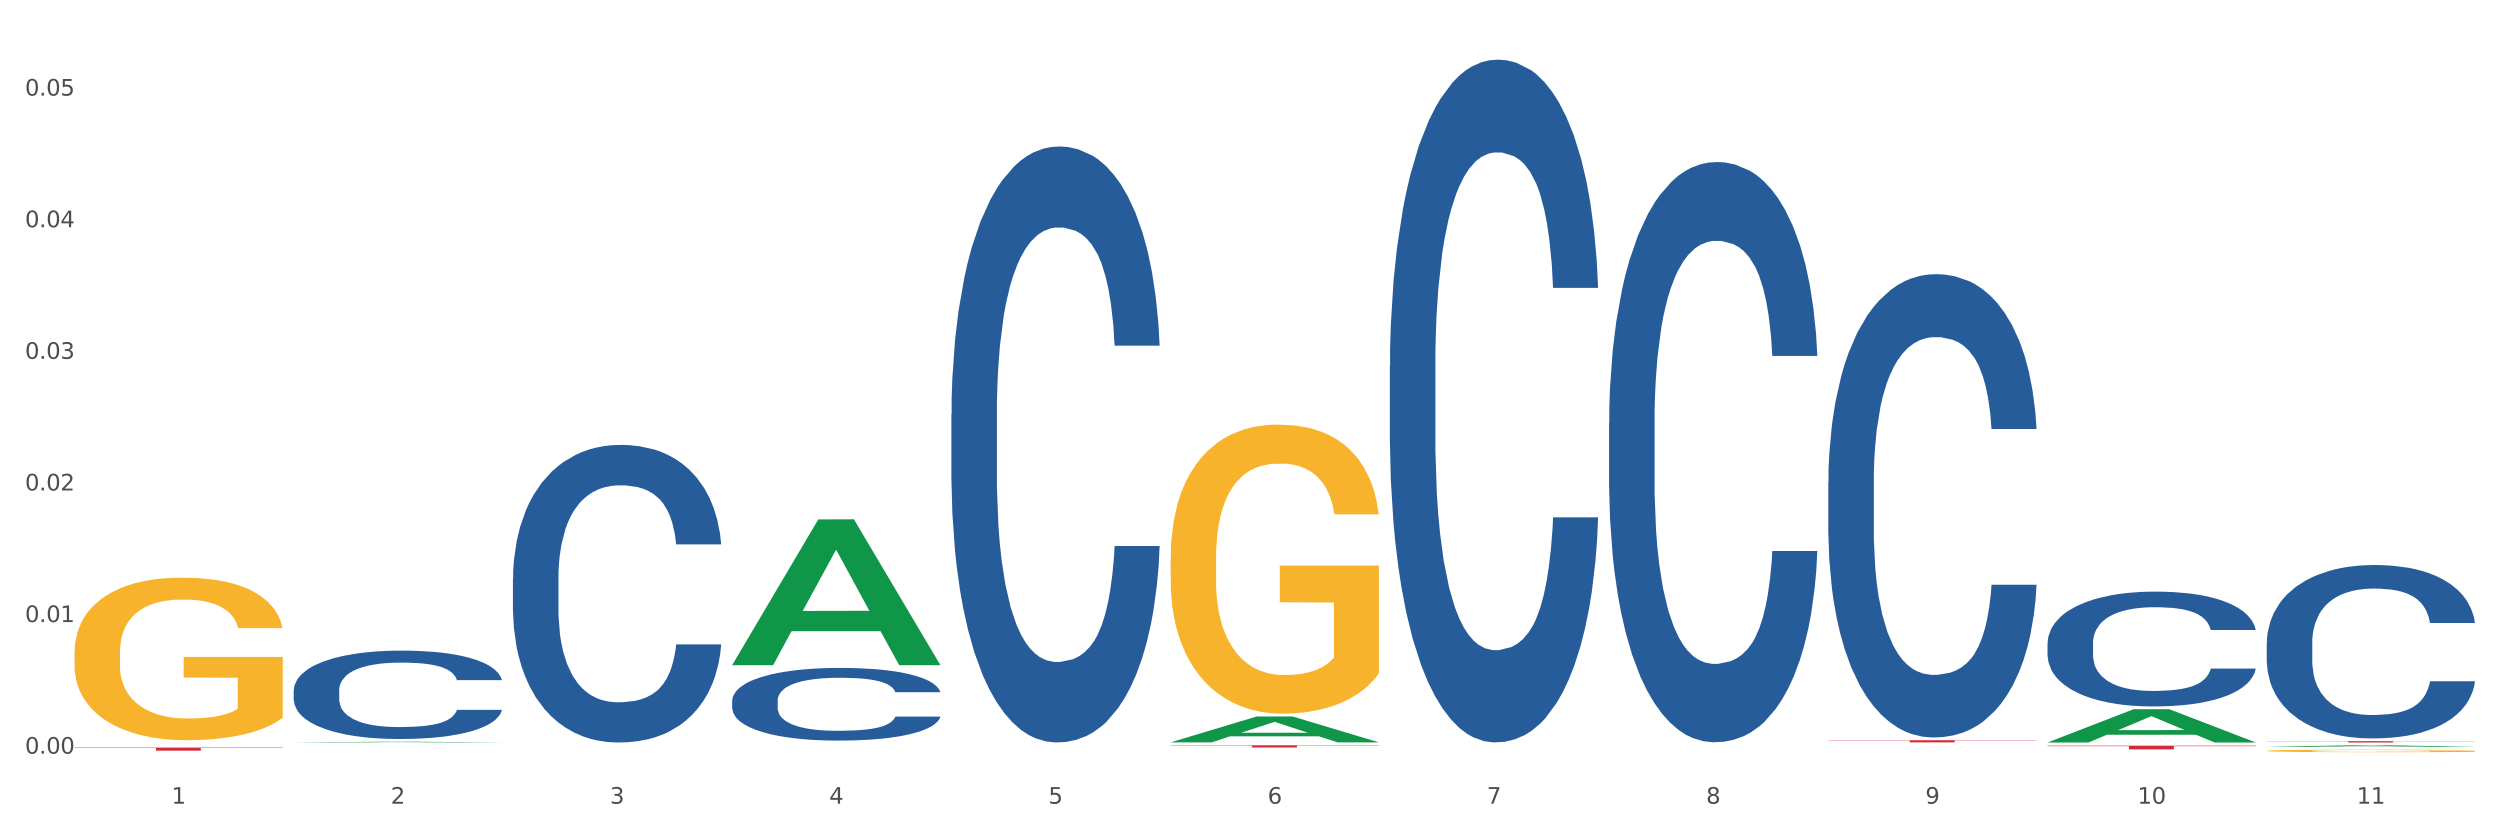
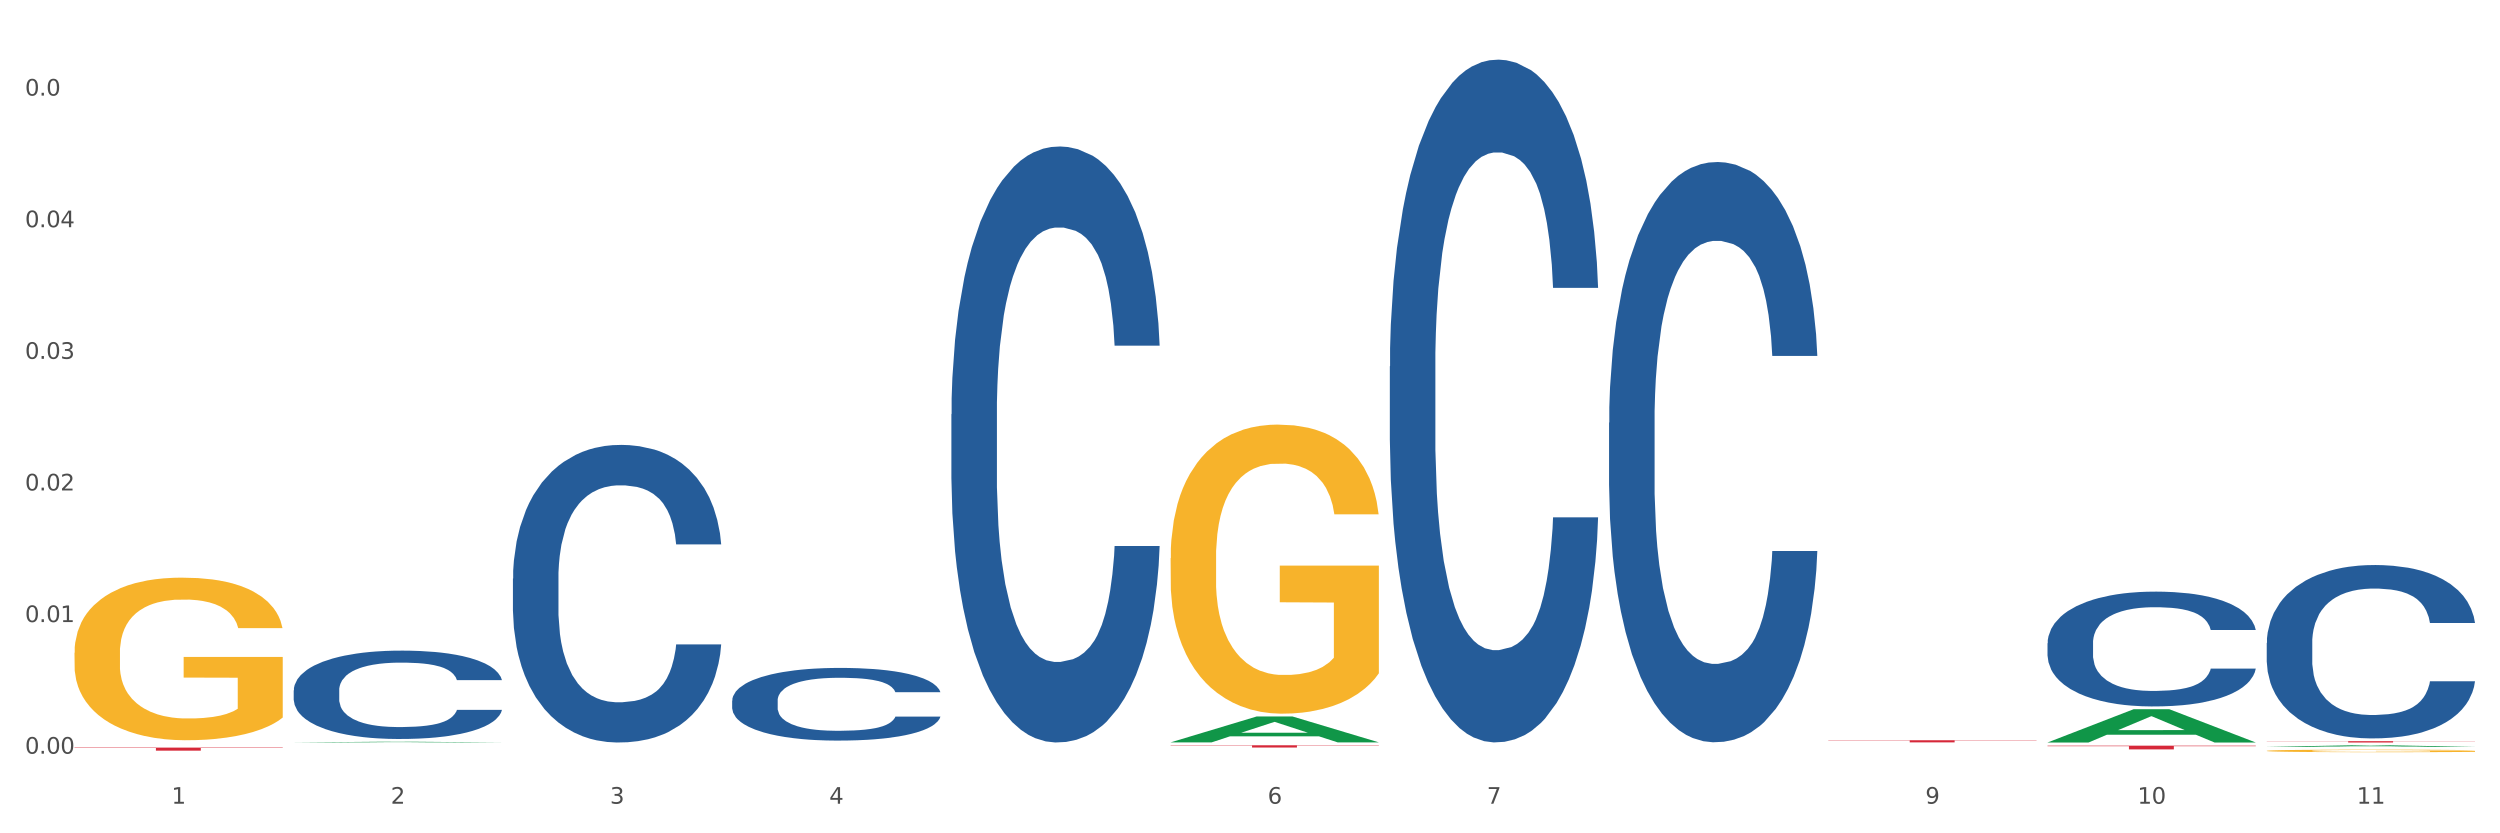
<svg xmlns="http://www.w3.org/2000/svg" xmlns:xlink="http://www.w3.org/1999/xlink" width="1080pt" height="360pt" viewBox="0 0 1080 360" version="1.1">
  <rect x="0" y="0" width="1080" height="360" fill="#333333" stroke="none" />
  <defs>
    <style type="text/css">*{stroke-linejoin: round; stroke-linecap: butt}</style>
  </defs>
  <g id="figure_1">
    <g id="patch_1">
      <path d="M 0 360  L 1080 360  L 1080 0  L 0 0  z " style="fill: #ffffff; stroke: #ffffff; stroke-linejoin: miter" />
    </g>
    <g id="axes_1">
      <g id="matplotlib.axis_1">
        <g id="xtick_1">
          <g id="text_1">
            <g style="fill: #4d4d4d" transform="translate(74.106 347.204) scale(0.096 -0.096)">
              <defs>
                <path id="DejaVuSans-31" d="M 794 531  L 1825 531  L 1825 4091  L 703 3866  L 703 4441  L 1819 4666  L 2450 4666  L 2450 531  L 3481 531  L 3481 0  L 794 0  L 794 531  z " transform="scale(0.016)" />
              </defs>
              <use xlink:href="#DejaVuSans-31" />
            </g>
          </g>
        </g>
        <g id="xtick_2">
          <g id="text_2">
            <g style="fill: #4d4d4d" transform="translate(168.812 347.204) scale(0.096 -0.096)">
              <defs>
                <path id="DejaVuSans-32" d="M 1228 531  L 3431 531  L 3431 0  L 469 0  L 469 531  Q 828 903 1448 1529  Q 2069 2156 2228 2338  Q 2531 2678 2651 2914  Q 2772 3150 2772 3378  Q 2772 3750 2511 3984  Q 2250 4219 1831 4219  Q 1534 4219 1204 4116  Q 875 4013 500 3803  L 500 4441  Q 881 4594 1212 4672  Q 1544 4750 1819 4750  Q 2544 4750 2975 4387  Q 3406 4025 3406 3419  Q 3406 3131 3298 2873  Q 3191 2616 2906 2266  Q 2828 2175 2409 1742  Q 1991 1309 1228 531  z " transform="scale(0.016)" />
              </defs>
              <use xlink:href="#DejaVuSans-32" />
            </g>
          </g>
        </g>
        <g id="xtick_3">
          <g id="text_3">
            <g style="fill: #4d4d4d" transform="translate(263.517 347.204) scale(0.096 -0.096)">
              <defs>
                <path id="DejaVuSans-33" d="M 2597 2516  Q 3050 2419 3304 2112  Q 3559 1806 3559 1356  Q 3559 666 3084 287  Q 2609 -91 1734 -91  Q 1441 -91 1130 -33  Q 819 25 488 141  L 488 750  Q 750 597 1062 519  Q 1375 441 1716 441  Q 2309 441 2620 675  Q 2931 909 2931 1356  Q 2931 1769 2642 2001  Q 2353 2234 1838 2234  L 1294 2234  L 1294 2753  L 1863 2753  Q 2328 2753 2575 2939  Q 2822 3125 2822 3475  Q 2822 3834 2567 4026  Q 2313 4219 1838 4219  Q 1578 4219 1281 4162  Q 984 4106 628 3988  L 628 4550  Q 988 4650 1302 4700  Q 1616 4750 1894 4750  Q 2613 4750 3031 4423  Q 3450 4097 3450 3541  Q 3450 3153 3228 2886  Q 3006 2619 2597 2516  z " transform="scale(0.016)" />
              </defs>
              <use xlink:href="#DejaVuSans-33" />
            </g>
          </g>
        </g>
        <g id="xtick_4">
          <g id="text_4">
            <g style="fill: #4d4d4d" transform="translate(358.223 347.204) scale(0.096 -0.096)">
              <defs>
                <path id="DejaVuSans-34" d="M 2419 4116  L 825 1625  L 2419 1625  L 2419 4116  z M 2253 4666  L 3047 4666  L 3047 1625  L 3713 1625  L 3713 1100  L 3047 1100  L 3047 0  L 2419 0  L 2419 1100  L 313 1100  L 313 1709  L 2253 4666  z " transform="scale(0.016)" />
              </defs>
              <use xlink:href="#DejaVuSans-34" />
            </g>
          </g>
        </g>
        <g id="xtick_5">
          <g id="text_5">
            <g style="fill: #4d4d4d" transform="translate(452.928 347.204) scale(0.096 -0.096)">
              <defs>
-                 <path id="DejaVuSans-35" d="M 691 4666  L 3169 4666  L 3169 4134  L 1269 4134  L 1269 2991  Q 1406 3038 1543 3061  Q 1681 3084 1819 3084  Q 2600 3084 3056 2656  Q 3513 2228 3513 1497  Q 3513 744 3044 326  Q 2575 -91 1722 -91  Q 1428 -91 1123 -41  Q 819 9 494 109  L 494 744  Q 775 591 1075 516  Q 1375 441 1709 441  Q 2250 441 2565 725  Q 2881 1009 2881 1497  Q 2881 1984 2565 2268  Q 2250 2553 1709 2553  Q 1456 2553 1204 2497  Q 953 2441 691 2322  L 691 4666  z " transform="scale(0.016)" />
-               </defs>
+                 </defs>
              <use xlink:href="#DejaVuSans-35" />
            </g>
          </g>
        </g>
        <g id="xtick_6">
          <g id="text_6">
            <g style="fill: #4d4d4d" transform="translate(547.634 347.204) scale(0.096 -0.096)">
              <defs>
                <path id="DejaVuSans-36" d="M 2113 2584  Q 1688 2584 1439 2293  Q 1191 2003 1191 1497  Q 1191 994 1439 701  Q 1688 409 2113 409  Q 2538 409 2786 701  Q 3034 994 3034 1497  Q 3034 2003 2786 2293  Q 2538 2584 2113 2584  z M 3366 4563  L 3366 3988  Q 3128 4100 2886 4159  Q 2644 4219 2406 4219  Q 1781 4219 1451 3797  Q 1122 3375 1075 2522  Q 1259 2794 1537 2939  Q 1816 3084 2150 3084  Q 2853 3084 3261 2657  Q 3669 2231 3669 1497  Q 3669 778 3244 343  Q 2819 -91 2113 -91  Q 1303 -91 875 529  Q 447 1150 447 2328  Q 447 3434 972 4092  Q 1497 4750 2381 4750  Q 2619 4750 2861 4703  Q 3103 4656 3366 4563  z " transform="scale(0.016)" />
              </defs>
              <use xlink:href="#DejaVuSans-36" />
            </g>
          </g>
        </g>
        <g id="xtick_7">
          <g id="text_7">
            <g style="fill: #4d4d4d" transform="translate(642.339 347.204) scale(0.096 -0.096)">
              <defs>
                <path id="DejaVuSans-37" d="M 525 4666  L 3525 4666  L 3525 4397  L 1831 0  L 1172 0  L 2766 4134  L 525 4134  L 525 4666  z " transform="scale(0.016)" />
              </defs>
              <use xlink:href="#DejaVuSans-37" />
            </g>
          </g>
        </g>
        <g id="xtick_8">
          <g id="text_8">
            <g style="fill: #4d4d4d" transform="translate(737.044 347.204) scale(0.096 -0.096)">
              <defs>
-                 <path id="DejaVuSans-38" d="M 2034 2216  Q 1584 2216 1326 1975  Q 1069 1734 1069 1313  Q 1069 891 1326 650  Q 1584 409 2034 409  Q 2484 409 2743 651  Q 3003 894 3003 1313  Q 3003 1734 2745 1975  Q 2488 2216 2034 2216  z M 1403 2484  Q 997 2584 770 2862  Q 544 3141 544 3541  Q 544 4100 942 4425  Q 1341 4750 2034 4750  Q 2731 4750 3128 4425  Q 3525 4100 3525 3541  Q 3525 3141 3298 2862  Q 3072 2584 2669 2484  Q 3125 2378 3379 2068  Q 3634 1759 3634 1313  Q 3634 634 3220 271  Q 2806 -91 2034 -91  Q 1263 -91 848 271  Q 434 634 434 1313  Q 434 1759 690 2068  Q 947 2378 1403 2484  z M 1172 3481  Q 1172 3119 1398 2916  Q 1625 2713 2034 2713  Q 2441 2713 2670 2916  Q 2900 3119 2900 3481  Q 2900 3844 2670 4047  Q 2441 4250 2034 4250  Q 1625 4250 1398 4047  Q 1172 3844 1172 3481  z " transform="scale(0.016)" />
-               </defs>
+                 </defs>
              <use xlink:href="#DejaVuSans-38" />
            </g>
          </g>
        </g>
        <g id="xtick_9">
          <g id="text_9">
            <g style="fill: #4d4d4d" transform="translate(831.75 347.204) scale(0.096 -0.096)">
              <defs>
                <path id="DejaVuSans-39" d="M 703 97  L 703 672  Q 941 559 1184 500  Q 1428 441 1663 441  Q 2288 441 2617 861  Q 2947 1281 2994 2138  Q 2813 1869 2534 1725  Q 2256 1581 1919 1581  Q 1219 1581 811 2004  Q 403 2428 403 3163  Q 403 3881 828 4315  Q 1253 4750 1959 4750  Q 2769 4750 3195 4129  Q 3622 3509 3622 2328  Q 3622 1225 3098 567  Q 2575 -91 1691 -91  Q 1453 -91 1209 -44  Q 966 3 703 97  z M 1959 2075  Q 2384 2075 2632 2365  Q 2881 2656 2881 3163  Q 2881 3666 2632 3958  Q 2384 4250 1959 4250  Q 1534 4250 1286 3958  Q 1038 3666 1038 3163  Q 1038 2656 1286 2365  Q 1534 2075 1959 2075  z " transform="scale(0.016)" />
              </defs>
              <use xlink:href="#DejaVuSans-39" />
            </g>
          </g>
        </g>
        <g id="xtick_10">
          <g id="text_10">
            <g style="fill: #4d4d4d" transform="translate(923.401 347.204) scale(0.096 -0.096)">
              <defs>
                <path id="DejaVuSans-30" d="M 2034 4250  Q 1547 4250 1301 3770  Q 1056 3291 1056 2328  Q 1056 1369 1301 889  Q 1547 409 2034 409  Q 2525 409 2770 889  Q 3016 1369 3016 2328  Q 3016 3291 2770 3770  Q 2525 4250 2034 4250  z M 2034 4750  Q 2819 4750 3233 4129  Q 3647 3509 3647 2328  Q 3647 1150 3233 529  Q 2819 -91 2034 -91  Q 1250 -91 836 529  Q 422 1150 422 2328  Q 422 3509 836 4129  Q 1250 4750 2034 4750  z " transform="scale(0.016)" />
              </defs>
              <use xlink:href="#DejaVuSans-31" />
              <use xlink:href="#DejaVuSans-30" transform="translate(63.623 0)" />
            </g>
          </g>
        </g>
        <g id="xtick_11">
          <g id="text_11">
            <g style="fill: #4d4d4d" transform="translate(1018.107 347.204) scale(0.096 -0.096)">
              <use xlink:href="#DejaVuSans-31" />
              <use xlink:href="#DejaVuSans-31" transform="translate(63.623 0)" />
            </g>
          </g>
        </g>
        <g id="xtick_12" />
        <g id="xtick_13" />
        <g id="xtick_14" />
        <g id="xtick_15" />
        <g id="xtick_16" />
        <g id="xtick_17" />
        <g id="xtick_18" />
        <g id="xtick_19" />
        <g id="xtick_20" />
        <g id="xtick_21" />
      </g>
      <g id="matplotlib.axis_2">
        <g id="ytick_1">
          <g id="text_12">
            <g style="fill: #4d4d4d" transform="translate(10.8 325.596) scale(0.096 -0.096)">
              <defs>
                <path id="DejaVuSans-2e" d="M 684 794  L 1344 794  L 1344 0  L 684 0  L 684 794  z " transform="scale(0.016)" />
              </defs>
              <use xlink:href="#DejaVuSans-30" />
              <use xlink:href="#DejaVuSans-2e" transform="translate(63.623 0)" />
              <use xlink:href="#DejaVuSans-30" transform="translate(95.41 0)" />
              <use xlink:href="#DejaVuSans-30" transform="translate(159.033 0)" />
            </g>
          </g>
        </g>
        <g id="ytick_2">
          <g id="text_13">
            <g style="fill: #4d4d4d" transform="translate(10.8 268.737) scale(0.096 -0.096)">
              <use xlink:href="#DejaVuSans-30" />
              <use xlink:href="#DejaVuSans-2e" transform="translate(63.623 0)" />
              <use xlink:href="#DejaVuSans-30" transform="translate(95.41 0)" />
              <use xlink:href="#DejaVuSans-31" transform="translate(159.033 0)" />
            </g>
          </g>
        </g>
        <g id="ytick_3">
          <g id="text_14">
            <g style="fill: #4d4d4d" transform="translate(10.8 211.878) scale(0.096 -0.096)">
              <use xlink:href="#DejaVuSans-30" />
              <use xlink:href="#DejaVuSans-2e" transform="translate(63.623 0)" />
              <use xlink:href="#DejaVuSans-30" transform="translate(95.41 0)" />
              <use xlink:href="#DejaVuSans-32" transform="translate(159.033 0)" />
            </g>
          </g>
        </g>
        <g id="ytick_4">
          <g id="text_15">
            <g style="fill: #4d4d4d" transform="translate(10.8 155.019) scale(0.096 -0.096)">
              <use xlink:href="#DejaVuSans-30" />
              <use xlink:href="#DejaVuSans-2e" transform="translate(63.623 0)" />
              <use xlink:href="#DejaVuSans-30" transform="translate(95.41 0)" />
              <use xlink:href="#DejaVuSans-33" transform="translate(159.033 0)" />
            </g>
          </g>
        </g>
        <g id="ytick_5">
          <g id="text_16">
            <g style="fill: #4d4d4d" transform="translate(10.8 98.16) scale(0.096 -0.096)">
              <use xlink:href="#DejaVuSans-30" />
              <use xlink:href="#DejaVuSans-2e" transform="translate(63.623 0)" />
              <use xlink:href="#DejaVuSans-30" transform="translate(95.41 0)" />
              <use xlink:href="#DejaVuSans-34" transform="translate(159.033 0)" />
            </g>
          </g>
        </g>
        <g id="ytick_6">
          <g id="text_17">
            <g style="fill: #4d4d4d" transform="translate(10.8 41.301) scale(0.096 -0.096)">
              <use xlink:href="#DejaVuSans-30" />
              <use xlink:href="#DejaVuSans-2e" transform="translate(63.623 0)" />
              <use xlink:href="#DejaVuSans-30" transform="translate(95.41 0)" />
              <use xlink:href="#DejaVuSans-35" transform="translate(159.033 0)" />
            </g>
          </g>
        </g>
        <g id="ytick_7" />
        <g id="ytick_8" />
        <g id="ytick_9" />
        <g id="ytick_10" />
        <g id="ytick_11" />
      </g>
      <g id="PolyCollection_1">
        <path d="M 126.88 320.764  L 126.973 320.764  L 164.074 320.431  L 179.471 320.431  L 216.851 320.764  L 199.042 320.764  L 190.973 320.687  L 152.666 320.687  L 152.387 320.688  L 144.596 320.764  L 126.88 320.764  L 126.88 320.764  L 157.489 320.64  L 186.15 320.64  L 171.958 320.502  L 171.773 320.501  L 171.587 320.502  L 157.396 320.64  L 157.489 320.64  L 126.88 320.764  z " clip-path="url(#p54a952c77d)" style="fill: #109648" />
        <path d="M 789.819 319.786  L 879.789 319.786  L 879.789 319.914  L 844.398 319.915  L 844.398 320.708  L 824.997 320.708  L 824.997 319.915  L 789.819 319.914  L 789.819 319.787  L 789.819 319.786  z " clip-path="url(#p54a952c77d)" style="fill: #d62839" />
        <path d="M 505.702 321.949  L 595.673 321.949  L 595.673 322.087  L 560.281 322.088  L 560.281 322.942  L 540.88 322.942  L 540.88 322.088  L 505.702 322.087  L 505.702 321.95  L 505.702 321.949  z " clip-path="url(#p54a952c77d)" style="fill: #d62839" />
-         <path d="M 32.175 322.953  L 122.145 322.953  L 122.145 323.138  L 86.754 323.14  L 86.754 324.286  L 67.353 324.286  L 67.353 323.14  L 32.175 323.138  L 32.175 322.954  L 32.175 322.953  z " clip-path="url(#p54a952c77d)" style="fill: #d62839" />
+         <path d="M 32.175 322.953  L 122.145 322.953  L 122.145 323.138  L 86.754 323.14  L 86.754 324.286  L 67.353 324.286  L 67.353 323.14  L 32.175 323.138  L 32.175 322.954  L 32.175 322.953  " clip-path="url(#p54a952c77d)" style="fill: #d62839" />
        <path d="M 126.88 298.221  L 126.987 298.186  L 126.987 297.209  L 127.306 295.884  L 128.476 293.444  L 129.965 291.596  L 132.517 289.434  L 133.899 288.527  L 135.707 287.516  L 139.43 285.877  L 143.683 284.483  L 146.661 283.716  L 148.894 283.227  L 153.893 282.356  L 156.764 281.972  L 159.742 281.658  L 162.294 281.449  L 166.548 281.205  L 169.951 281.101  L 173.886 281.066  L 177.183 281.101  L 181.543 281.24  L 187.924 281.658  L 190.37 281.902  L 193.667 282.321  L 197.07 282.879  L 199.835 283.437  L 203.025 284.239  L 206.322 285.285  L 209.513 286.61  L 211.746 287.83  L 213.554 289.12  L 215.149 290.689  L 216.319 292.398  L 216.851 293.827  L 197.389 293.827  L 196.857 292.537  L 195.794 291.142  L 194.73 290.201  L 193.561 289.434  L 191.753 288.562  L 190.157 288.004  L 187.499 287.342  L 185.053 286.923  L 183.032 286.679  L 180.586 286.47  L 175.375 286.261  L 171.653 286.261  L 169.313 286.331  L 166.442 286.505  L 163.996 286.749  L 161.124 287.168  L 158.891 287.621  L 156.658 288.214  L 155.382 288.632  L 153.467 289.399  L 152.191 290.027  L 150.49 291.108  L 149.533 291.875  L 147.831 293.862  L 147.087 295.327  L 146.768 296.338  L 146.555 297.454  L 146.555 302.893  L 147.193 305.334  L 147.725 306.38  L 148.575 307.565  L 150.171 309.099  L 152.51 310.599  L 154.956 311.68  L 156.977 312.342  L 158.891 312.83  L 160.805 313.214  L 163.145 313.562  L 165.059 313.772  L 167.931 313.981  L 171.334 314.085  L 173.993 314.085  L 179.416 313.911  L 181.862 313.737  L 184.202 313.493  L 186.754 313.109  L 188.775 312.691  L 189.945 312.377  L 191.859 311.714  L 193.348 311.017  L 194.624 310.215  L 195.475 309.518  L 196.432 308.472  L 197.176 307.286  L 197.389 306.659  L 216.851 306.659  L 216.425 307.914  L 215.681 309.134  L 214.192 310.773  L 213.022 311.714  L 211.214 312.865  L 209.3 313.841  L 206.641 314.922  L 204.195 315.724  L 201.643 316.422  L 198.878 317.049  L 193.88 317.921  L 192.072 318.165  L 188.243 318.583  L 185.265 318.827  L 180.905 319.072  L 176.439 319.211  L 171.759 319.246  L 167.612 319.176  L 163.039 318.967  L 160.167 318.758  L 156.977 318.444  L 153.255 317.956  L 149.745 317.363  L 146.448 316.666  L 143.364 315.864  L 140.493 314.957  L 136.771 313.458  L 134.006 311.993  L 131.985 310.634  L 130.603 309.483  L 129.22 308.018  L 128.476 307.007  L 127.306 304.567  L 126.88 302.3  L 126.88 298.221  z " clip-path="url(#p54a952c77d)" style="fill: #255c99" />
        <path d="M 221.586 249.961  L 221.692 249.844  L 221.692 246.556  L 222.011 242.094  L 223.181 233.875  L 224.67 227.652  L 227.222 220.372  L 228.605 217.319  L 230.413 213.914  L 234.135 208.396  L 238.389 203.699  L 241.367 201.116  L 243.6 199.472  L 248.598 196.536  L 251.47 195.245  L 254.447 194.188  L 257 193.483  L 261.254 192.662  L 264.657 192.309  L 268.592 192.192  L 271.888 192.309  L 276.249 192.779  L 282.63 194.188  L 285.076 195.01  L 288.372 196.419  L 291.775 198.298  L 294.541 200.176  L 297.731 202.877  L 301.028 206.399  L 304.218 210.861  L 306.451 214.971  L 308.259 219.315  L 309.855 224.599  L 311.024 230.353  L 311.556 235.167  L 292.095 235.167  L 291.563 230.822  L 290.499 226.126  L 289.436 222.955  L 288.266 220.372  L 286.458 217.437  L 284.863 215.558  L 282.204 213.327  L 279.758 211.918  L 277.738 211.096  L 275.292 210.392  L 270.081 209.687  L 266.358 209.687  L 264.019 209.922  L 261.147 210.509  L 258.701 211.331  L 255.83 212.74  L 253.597 214.266  L 251.363 216.263  L 250.087 217.672  L 248.173 220.255  L 246.897 222.368  L 245.195 226.008  L 244.238 228.591  L 242.536 235.284  L 241.792 240.216  L 241.473 243.621  L 241.26 247.378  L 241.26 265.695  L 241.898 273.915  L 242.43 277.437  L 243.281 281.429  L 244.876 286.596  L 247.216 291.645  L 249.662 295.285  L 251.682 297.516  L 253.597 299.16  L 255.511 300.451  L 257.851 301.625  L 259.765 302.33  L 262.636 303.034  L 266.039 303.387  L 268.698 303.387  L 274.122 302.8  L 276.568 302.212  L 278.907 301.391  L 281.46 300.099  L 283.48 298.69  L 284.65 297.633  L 286.564 295.402  L 288.053 293.054  L 289.329 290.353  L 290.18 288.005  L 291.137 284.482  L 291.882 280.49  L 292.095 278.377  L 311.556 278.377  L 311.131 282.604  L 310.386 286.713  L 308.897 292.232  L 307.728 295.402  L 305.92 299.277  L 304.005 302.565  L 301.347 306.205  L 298.901 308.905  L 296.348 311.254  L 293.583 313.367  L 288.585 316.303  L 286.777 317.125  L 282.949 318.534  L 279.971 319.355  L 275.611 320.177  L 271.144 320.647  L 266.465 320.764  L 262.317 320.53  L 257.744 319.825  L 254.873 319.121  L 251.682 318.064  L 247.96 316.42  L 244.451 314.424  L 241.154 312.076  L 238.07 309.375  L 235.198 306.322  L 231.476 301.273  L 228.711 296.342  L 226.691 291.762  L 225.308 287.887  L 223.926 282.956  L 223.181 279.551  L 222.011 271.332  L 221.586 263.699  L 221.586 249.961  z " clip-path="url(#p54a952c77d)" style="fill: #255c99" />
        <path d="M 32.175 282  L 32.281 281.935  L 32.281 279.626  L 32.494 277.637  L 33.556 272.826  L 35.149 268.849  L 36.318 266.732  L 37.486 265  L 38.867 263.267  L 40.567 261.471  L 43.647 258.841  L 45.559 257.494  L 47.896 256.082  L 52.145 254.03  L 55.225 252.875  L 58.412 251.913  L 63.617 250.758  L 67.016 250.245  L 70.627 249.86  L 74.983 249.603  L 78.275 249.539  L 85.499 249.731  L 91.659 250.309  L 94.634 250.758  L 98.458 251.528  L 100.476 252.041  L 103.769 253.067  L 107.168 254.415  L 109.505 255.569  L 113.01 257.75  L 115.666 259.932  L 118.109 262.626  L 119.383 264.486  L 120.339 266.218  L 121.189 268.207  L 122.039 271.351  L 102.919 271.351  L 102.175 269.105  L 101.007 266.988  L 99.307 264.935  L 97.82 263.652  L 95.271 262.049  L 92.934 261.022  L 90.491 260.252  L 87.517 259.611  L 85.18 259.29  L 81.887 259.033  L 75.407 259.098  L 71.052 259.611  L 68.078 260.252  L 66.166 260.83  L 64.467 261.471  L 62.555 262.369  L 60.324 263.716  L 58.731 264.935  L 57.137 266.475  L 55.863 268.015  L 54.694 269.811  L 53.738 271.735  L 52.995 273.724  L 52.357 276.162  L 51.826 280.203  L 51.826 288.992  L 52.039 290.981  L 52.57 293.611  L 53.207 295.6  L 54.269 297.973  L 55.225 299.577  L 57.031 301.887  L 59.049 303.811  L 60.643 305.03  L 62.236 306.056  L 64.998 307.468  L 68.078 308.622  L 70.734 309.328  L 74.345 309.97  L 76.788 310.226  L 78.913 310.355  L 84.118 310.355  L 87.835 310.162  L 91.978 309.713  L 95.165 309.136  L 97.82 308.43  L 100.795 307.275  L 102.707 306.185  L 102.707 292.777  L 79.338 292.713  L 79.338 283.796  L 122.145 283.796  L 122.145 309.97  L 120.339 311.317  L 118.321 312.536  L 116.197 313.626  L 113.01 314.973  L 109.186 316.256  L 105.787 317.155  L 102.175 317.924  L 97.927 318.63  L 92.403 319.272  L 89.004 319.528  L 84.755 319.721  L 79.763 319.785  L 75.407 319.657  L 71.159 319.336  L 66.697 318.758  L 62.342 317.924  L 59.049 317.09  L 55.756 316.064  L 52.251 314.717  L 49.489 313.434  L 47.365 312.279  L 45.028 310.804  L 42.479 308.879  L 40.567 307.147  L 38.867 305.351  L 37.061 303.041  L 35.787 301.053  L 34.512 298.551  L 33.768 296.69  L 32.919 293.803  L 32.281 289.762  L 32.175 282  z " clip-path="url(#p54a952c77d)" style="fill: #f7b32b" />
        <path d="M 884.524 322.133  L 974.495 322.133  L 974.495 322.358  L 939.103 322.359  L 939.103 323.75  L 919.702 323.75  L 919.702 322.359  L 884.524 322.358  L 884.524 322.135  L 884.524 322.133  z " clip-path="url(#p54a952c77d)" style="fill: #d62839" />
        <path d="M 410.997 178.965  L 411.103 178.73  L 411.103 172.146  L 411.422 163.211  L 412.592 146.751  L 414.081 134.289  L 416.633 119.71  L 418.016 113.597  L 419.824 106.778  L 423.546 95.726  L 427.8 86.321  L 430.778 81.148  L 433.011 77.856  L 438.009 71.977  L 440.881 69.391  L 443.858 67.275  L 446.411 65.864  L 450.665 64.218  L 454.068 63.512  L 458.003 63.277  L 461.299 63.512  L 465.66 64.453  L 472.041 67.275  L 474.487 68.921  L 477.783 71.742  L 481.186 75.504  L 483.951 79.267  L 487.142 84.675  L 490.439 91.729  L 493.629 100.664  L 495.862 108.894  L 497.67 117.594  L 499.266 128.175  L 500.435 139.697  L 500.967 149.338  L 481.505 149.338  L 480.974 140.638  L 479.91 131.232  L 478.847 124.883  L 477.677 119.71  L 475.869 113.832  L 474.274 110.07  L 471.615 105.602  L 469.169 102.78  L 467.149 101.134  L 464.703 99.724  L 459.491 98.313  L 455.769 98.313  L 453.43 98.783  L 450.558 99.959  L 448.112 101.605  L 445.241 104.426  L 443.008 107.483  L 440.774 111.48  L 439.498 114.302  L 437.584 119.475  L 436.308 123.708  L 434.606 130.997  L 433.649 136.17  L 431.947 149.573  L 431.203 159.449  L 430.884 166.268  L 430.671 173.792  L 430.671 210.473  L 431.309 226.933  L 431.841 233.987  L 432.692 241.982  L 434.287 252.328  L 436.627 262.439  L 439.073 269.728  L 441.093 274.196  L 443.008 277.488  L 444.922 280.074  L 447.262 282.426  L 449.176 283.836  L 452.047 285.247  L 455.45 285.953  L 458.109 285.953  L 463.533 284.777  L 465.979 283.601  L 468.318 281.955  L 470.871 279.369  L 472.891 276.547  L 474.061 274.431  L 475.975 269.963  L 477.464 265.261  L 478.74 259.852  L 479.591 255.15  L 480.548 248.095  L 481.293 240.101  L 481.505 235.868  L 500.967 235.868  L 500.542 244.333  L 499.797 252.563  L 498.308 263.615  L 497.139 269.963  L 495.331 277.723  L 493.416 284.307  L 490.758 291.596  L 488.312 297.004  L 485.759 301.707  L 482.994 305.939  L 477.996 311.818  L 476.188 313.464  L 472.36 316.285  L 469.382 317.931  L 465.022 319.577  L 460.555 320.518  L 455.876 320.753  L 451.728 320.283  L 447.155 318.872  L 444.284 317.461  L 441.093 315.345  L 437.371 312.053  L 433.862 308.056  L 430.565 303.353  L 427.481 297.945  L 424.609 291.831  L 420.887 281.72  L 418.122 271.844  L 416.102 262.674  L 414.719 254.914  L 413.337 245.039  L 412.592 238.22  L 411.422 221.76  L 410.997 206.476  L 410.997 178.965  z " clip-path="url(#p54a952c77d)" style="fill: #255c99" />
        <path d="M 695.113 182.621  L 695.22 182.392  L 695.22 175.982  L 695.539 167.283  L 696.709 151.257  L 698.197 139.124  L 700.75 124.93  L 702.132 118.978  L 703.94 112.339  L 707.662 101.579  L 711.916 92.422  L 714.894 87.385  L 717.127 84.18  L 722.126 78.457  L 724.997 75.939  L 727.975 73.878  L 730.527 72.505  L 734.781 70.902  L 738.184 70.215  L 742.119 69.986  L 745.416 70.215  L 749.776 71.131  L 756.157 73.878  L 758.603 75.481  L 761.9 78.228  L 765.303 81.891  L 768.068 85.554  L 771.258 90.819  L 774.555 97.687  L 777.746 106.387  L 779.979 114.399  L 781.787 122.87  L 783.382 133.172  L 784.552 144.389  L 785.084 153.776  L 765.622 153.776  L 765.09 145.305  L 764.027 136.148  L 762.963 129.967  L 761.793 124.93  L 759.985 119.207  L 758.39 115.544  L 755.732 111.194  L 753.286 108.447  L 751.265 106.845  L 748.819 105.471  L 743.608 104.097  L 739.886 104.097  L 737.546 104.555  L 734.675 105.7  L 732.229 107.302  L 729.357 110.05  L 727.124 113.026  L 724.891 116.918  L 723.615 119.665  L 721.7 124.701  L 720.424 128.822  L 718.723 135.919  L 717.765 140.955  L 716.064 154.004  L 715.319 163.62  L 715 170.259  L 714.788 177.584  L 714.788 213.298  L 715.426 229.323  L 715.958 236.191  L 716.808 243.975  L 718.404 254.048  L 720.743 263.892  L 723.189 270.989  L 725.21 275.338  L 727.124 278.543  L 729.038 281.062  L 731.378 283.351  L 733.292 284.725  L 736.164 286.098  L 739.567 286.785  L 742.225 286.785  L 747.649 285.64  L 750.095 284.496  L 752.435 282.893  L 754.987 280.375  L 757.008 277.628  L 758.178 275.567  L 760.092 271.218  L 761.581 266.639  L 762.857 261.373  L 763.708 256.795  L 764.665 249.927  L 765.409 242.143  L 765.622 238.022  L 785.084 238.022  L 784.658 246.264  L 783.914 254.277  L 782.425 265.036  L 781.255 271.218  L 779.447 278.772  L 777.533 285.182  L 774.874 292.279  L 772.428 297.545  L 769.876 302.123  L 767.111 306.244  L 762.112 311.967  L 760.305 313.57  L 756.476 316.317  L 753.498 317.92  L 749.138 319.522  L 744.671 320.438  L 739.992 320.667  L 735.845 320.209  L 731.272 318.835  L 728.4 317.462  L 725.21 315.401  L 721.488 312.196  L 717.978 308.305  L 714.681 303.726  L 711.597 298.46  L 708.726 292.508  L 705.004 282.664  L 702.239 273.049  L 700.218 264.121  L 698.836 256.566  L 697.453 246.951  L 696.709 240.312  L 695.539 224.287  L 695.113 209.406  L 695.113 182.621  z " clip-path="url(#p54a952c77d)" style="fill: #255c99" />
-         <path d="M 789.819 208.37  L 789.925 208.187  L 789.925 203.068  L 790.244 196.122  L 791.414 183.325  L 792.903 173.637  L 795.455 162.303  L 796.838 157.55  L 798.646 152.248  L 802.368 143.656  L 806.622 136.344  L 809.6 132.322  L 811.833 129.763  L 816.831 125.193  L 819.703 123.182  L 822.68 121.537  L 825.233 120.44  L 829.487 119.16  L 832.89 118.612  L 836.825 118.429  L 840.121 118.612  L 844.482 119.343  L 850.862 121.537  L 853.308 122.816  L 856.605 125.01  L 860.008 127.935  L 862.773 130.86  L 865.964 135.064  L 869.261 140.549  L 872.451 147.495  L 874.684 153.893  L 876.492 160.657  L 878.087 168.884  L 879.257 177.841  L 879.789 185.336  L 860.327 185.336  L 859.796 178.572  L 858.732 171.26  L 857.669 166.324  L 856.499 162.303  L 854.691 157.732  L 853.096 154.808  L 850.437 151.334  L 847.991 149.141  L 845.97 147.861  L 843.524 146.764  L 838.313 145.667  L 834.591 145.667  L 832.252 146.033  L 829.38 146.947  L 826.934 148.227  L 824.063 150.42  L 821.83 152.797  L 819.596 155.904  L 818.32 158.098  L 816.406 162.12  L 815.13 165.41  L 813.428 171.077  L 812.471 175.099  L 810.769 185.519  L 810.025 193.197  L 809.706 198.498  L 809.493 204.348  L 809.493 232.866  L 810.131 245.662  L 810.663 251.146  L 811.514 257.362  L 813.109 265.405  L 815.449 273.266  L 817.895 278.933  L 819.915 282.406  L 821.83 284.965  L 823.744 286.976  L 826.083 288.804  L 827.998 289.901  L 830.869 290.998  L 834.272 291.546  L 836.931 291.546  L 842.355 290.632  L 844.801 289.718  L 847.14 288.439  L 849.693 286.428  L 851.713 284.234  L 852.883 282.589  L 854.797 279.116  L 856.286 275.459  L 857.562 271.255  L 858.413 267.599  L 859.37 262.115  L 860.115 255.899  L 860.327 252.609  L 879.789 252.609  L 879.364 259.19  L 878.619 265.588  L 877.13 274.18  L 875.961 279.116  L 874.153 285.148  L 872.238 290.267  L 869.58 295.934  L 867.134 300.138  L 864.581 303.794  L 861.816 307.085  L 856.818 311.655  L 855.01 312.935  L 851.181 315.128  L 848.204 316.408  L 843.843 317.688  L 839.377 318.419  L 834.698 318.602  L 830.55 318.236  L 825.977 317.139  L 823.106 316.042  L 819.915 314.397  L 816.193 311.838  L 812.684 308.73  L 809.387 305.074  L 806.303 300.869  L 803.431 296.117  L 799.709 288.256  L 796.944 280.578  L 794.924 273.449  L 793.541 267.416  L 792.158 259.738  L 791.414 254.437  L 790.244 241.64  L 789.819 229.758  L 789.819 208.37  z " clip-path="url(#p54a952c77d)" style="fill: #255c99" />
        <path d="M 884.524 277.868  L 884.631 277.823  L 884.631 276.554  L 884.95 274.833  L 886.12 271.662  L 887.608 269.261  L 890.161 266.452  L 891.543 265.275  L 893.351 263.961  L 897.073 261.832  L 901.327 260.02  L 904.305 259.023  L 906.538 258.389  L 911.537 257.256  L 914.408 256.758  L 917.386 256.35  L 919.938 256.079  L 924.192 255.762  L 927.595 255.626  L 931.53 255.58  L 934.827 255.626  L 939.187 255.807  L 945.568 256.35  L 948.014 256.668  L 951.311 257.211  L 954.714 257.936  L 957.479 258.661  L 960.669 259.703  L 963.966 261.062  L 967.157 262.783  L 969.39 264.369  L 971.198 266.045  L 972.793 268.083  L 973.963 270.303  L 974.495 272.16  L 955.033 272.16  L 954.501 270.484  L 953.438 268.672  L 952.374 267.449  L 951.204 266.452  L 949.396 265.32  L 947.801 264.595  L 945.143 263.734  L 942.697 263.191  L 940.676 262.874  L 938.23 262.602  L 933.019 262.33  L 929.297 262.33  L 926.957 262.421  L 924.086 262.647  L 921.64 262.964  L 918.768 263.508  L 916.535 264.097  L 914.302 264.867  L 913.026 265.411  L 911.111 266.407  L 909.835 267.223  L 908.134 268.627  L 907.176 269.623  L 905.475 272.206  L 904.73 274.108  L 904.411 275.422  L 904.199 276.872  L 904.199 283.938  L 904.837 287.109  L 905.368 288.468  L 906.219 290.009  L 907.814 292.002  L 910.154 293.95  L 912.6 295.354  L 914.621 296.215  L 916.535 296.849  L 918.449 297.347  L 920.789 297.8  L 922.703 298.072  L 925.575 298.344  L 928.978 298.48  L 931.636 298.48  L 937.06 298.253  L 939.506 298.027  L 941.846 297.71  L 944.398 297.211  L 946.419 296.668  L 947.589 296.26  L 949.503 295.399  L 950.992 294.493  L 952.268 293.451  L 953.119 292.545  L 954.076 291.186  L 954.82 289.646  L 955.033 288.831  L 974.495 288.831  L 974.069 290.462  L 973.325 292.047  L 971.836 294.176  L 970.666 295.399  L 968.858 296.894  L 966.944 298.163  L 964.285 299.567  L 961.839 300.609  L 959.287 301.515  L 956.522 302.33  L 951.523 303.463  L 949.715 303.78  L 945.887 304.324  L 942.909 304.641  L 938.549 304.958  L 934.082 305.139  L 929.403 305.184  L 925.256 305.094  L 920.683 304.822  L 917.811 304.55  L 914.621 304.142  L 910.899 303.508  L 907.389 302.738  L 904.092 301.832  L 901.008 300.79  L 898.137 299.612  L 894.415 297.664  L 891.65 295.762  L 889.629 293.995  L 888.246 292.5  L 886.864 290.598  L 886.12 289.284  L 884.95 286.113  L 884.524 283.168  L 884.524 277.868  z " clip-path="url(#p54a952c77d)" style="fill: #255c99" />
        <path d="M 979.23 277.747  L 979.336 277.679  L 979.336 275.764  L 979.655 273.164  L 980.825 268.375  L 982.314 264.749  L 984.866 260.507  L 986.249 258.729  L 988.057 256.745  L 991.779 253.529  L 996.033 250.793  L 999.01 249.288  L 1001.244 248.33  L 1006.242 246.619  L 1009.114 245.867  L 1012.091 245.251  L 1014.644 244.841  L 1018.898 244.362  L 1022.301 244.157  L 1026.236 244.088  L 1029.532 244.157  L 1033.893 244.43  L 1040.273 245.251  L 1042.719 245.73  L 1046.016 246.551  L 1049.419 247.646  L 1052.184 248.74  L 1055.375 250.314  L 1058.672 252.366  L 1061.862 254.966  L 1064.095 257.36  L 1065.903 259.892  L 1067.498 262.97  L 1068.668 266.322  L 1069.2 269.127  L 1049.738 269.127  L 1049.207 266.596  L 1048.143 263.86  L 1047.08 262.012  L 1045.91 260.507  L 1044.102 258.797  L 1042.507 257.702  L 1039.848 256.403  L 1037.402 255.582  L 1035.381 255.103  L 1032.935 254.692  L 1027.724 254.282  L 1024.002 254.282  L 1021.663 254.419  L 1018.791 254.761  L 1016.345 255.24  L 1013.474 256.061  L 1011.24 256.95  L 1009.007 258.113  L 1007.731 258.934  L 1005.817 260.439  L 1004.541 261.67  L 1002.839 263.791  L 1001.882 265.296  L 1000.18 269.196  L 999.436 272.069  L 999.117 274.053  L 998.904 276.242  L 998.904 286.915  L 999.542 291.704  L 1000.074 293.756  L 1000.925 296.082  L 1002.52 299.092  L 1004.86 302.034  L 1007.306 304.155  L 1009.326 305.455  L 1011.24 306.413  L 1013.155 307.165  L 1015.494 307.849  L 1017.409 308.26  L 1020.28 308.67  L 1023.683 308.875  L 1026.342 308.875  L 1031.766 308.533  L 1034.212 308.191  L 1036.551 307.712  L 1039.104 306.96  L 1041.124 306.139  L 1042.294 305.523  L 1044.208 304.223  L 1045.697 302.855  L 1046.973 301.282  L 1047.824 299.913  L 1048.781 297.861  L 1049.526 295.535  L 1049.738 294.303  L 1069.2 294.303  L 1068.775 296.766  L 1068.03 299.161  L 1066.541 302.376  L 1065.371 304.223  L 1063.564 306.481  L 1061.649 308.397  L 1058.991 310.517  L 1056.545 312.091  L 1053.992 313.459  L 1051.227 314.691  L 1046.229 316.401  L 1044.421 316.88  L 1040.592 317.701  L 1037.615 318.18  L 1033.254 318.659  L 1028.788 318.932  L 1024.109 319.001  L 1019.961 318.864  L 1015.388 318.453  L 1012.517 318.043  L 1009.326 317.427  L 1005.604 316.469  L 1002.095 315.306  L 998.798 313.938  L 995.714 312.365  L 992.842 310.586  L 989.12 307.644  L 986.355 304.771  L 984.334 302.103  L 982.952 299.845  L 981.569 296.972  L 980.825 294.988  L 979.655 290.199  L 979.23 285.752  L 979.23 277.747  z " clip-path="url(#p54a952c77d)" style="fill: #255c99" />
        <path d="M 979.23 324.357  L 979.336 324.356  L 979.336 324.32  L 979.548 324.289  L 980.611 324.214  L 982.204 324.151  L 983.372 324.118  L 984.541 324.091  L 985.922 324.064  L 987.621 324.036  L 990.702 323.994  L 992.614 323.973  L 994.951 323.951  L 999.2 323.919  L 1002.28 323.901  L 1005.467 323.886  L 1010.672 323.868  L 1014.071 323.86  L 1017.682 323.854  L 1022.037 323.85  L 1025.33 323.849  L 1032.553 323.852  L 1038.714 323.861  L 1041.688 323.868  L 1045.512 323.88  L 1047.531 323.888  L 1050.824 323.904  L 1054.223 323.925  L 1056.56 323.943  L 1060.065 323.977  L 1062.72 324.011  L 1065.164 324.054  L 1066.438 324.083  L 1067.394 324.11  L 1068.244 324.141  L 1069.094 324.19  L 1049.974 324.19  L 1049.23 324.155  L 1048.062 324.122  L 1046.362 324.09  L 1044.875 324.07  L 1042.326 324.045  L 1039.989 324.029  L 1037.546 324.016  L 1034.572 324.006  L 1032.235 324.001  L 1028.942 323.997  L 1022.462 323.998  L 1018.107 324.006  L 1015.133 324.016  L 1013.221 324.026  L 1011.521 324.036  L 1009.609 324.05  L 1007.379 324.071  L 1005.785 324.09  L 1004.192 324.114  L 1002.917 324.138  L 1001.749 324.166  L 1000.793 324.196  L 1000.049 324.228  L 999.412 324.266  L 998.881 324.329  L 998.881 324.467  L 999.093 324.498  L 999.624 324.539  L 1000.262 324.57  L 1001.324 324.608  L 1002.28 324.633  L 1004.086 324.669  L 1006.104 324.699  L 1007.697 324.718  L 1009.291 324.734  L 1012.052 324.756  L 1015.133 324.775  L 1017.788 324.786  L 1021.4 324.796  L 1023.843 324.8  L 1025.968 324.802  L 1031.172 324.802  L 1034.89 324.799  L 1039.033 324.792  L 1042.22 324.783  L 1044.875 324.772  L 1047.849 324.753  L 1049.761 324.736  L 1049.761 324.526  L 1026.392 324.525  L 1026.392 324.385  L 1069.2 324.385  L 1069.2 324.796  L 1067.394 324.817  L 1065.376 324.836  L 1063.252 324.853  L 1060.065 324.874  L 1056.241 324.894  L 1052.842 324.908  L 1049.23 324.92  L 1044.981 324.931  L 1039.458 324.941  L 1036.059 324.945  L 1031.81 324.948  L 1026.817 324.95  L 1022.462 324.947  L 1018.213 324.942  L 1013.752 324.933  L 1009.397 324.92  L 1006.104 324.907  L 1002.811 324.891  L 999.306 324.87  L 996.544 324.85  L 994.42 324.832  L 992.083 324.809  L 989.533 324.779  L 987.621 324.751  L 985.922 324.723  L 984.116 324.687  L 982.841 324.656  L 981.567 324.617  L 980.823 324.588  L 979.973 324.542  L 979.336 324.479  L 979.23 324.357  z " clip-path="url(#p54a952c77d)" style="fill: #f7b32b" />
        <path d="M 505.702 241.133  L 505.809 241.019  L 505.809 236.913  L 506.021 233.377  L 507.083 224.822  L 508.677 217.75  L 509.845 213.987  L 511.014 210.907  L 512.394 207.827  L 514.094 204.634  L 517.174 199.957  L 519.086 197.562  L 521.423 195.053  L 525.672 191.403  L 528.753 189.35  L 531.939 187.639  L 537.144 185.586  L 540.543 184.673  L 544.155 183.989  L 548.51 183.532  L 551.803 183.418  L 559.026 183.761  L 565.187 184.787  L 568.161 185.586  L 571.985 186.954  L 574.003 187.867  L 577.296 189.692  L 580.695 192.087  L 583.032 194.14  L 586.537 198.018  L 589.193 201.896  L 591.636 206.687  L 592.911 209.994  L 593.867 213.074  L 594.717 216.61  L 595.566 222.199  L 576.446 222.199  L 575.703 218.207  L 574.534 214.443  L 572.835 210.793  L 571.348 208.512  L 568.798 205.66  L 566.461 203.835  L 564.018 202.466  L 561.044 201.326  L 558.707 200.756  L 555.414 200.299  L 548.935 200.413  L 544.58 201.326  L 541.606 202.466  L 539.694 203.493  L 537.994 204.634  L 536.082 206.23  L 533.851 208.626  L 532.258 210.793  L 530.665 213.53  L 529.39 216.268  L 528.222 219.461  L 527.266 222.883  L 526.522 226.419  L 525.885 230.753  L 525.354 237.939  L 525.354 253.565  L 525.566 257.101  L 526.097 261.778  L 526.734 265.314  L 527.797 269.534  L 528.753 272.385  L 530.558 276.491  L 532.577 279.913  L 534.17 282.08  L 535.763 283.905  L 538.525 286.415  L 541.606 288.468  L 544.261 289.722  L 547.873 290.863  L 550.316 291.319  L 552.44 291.547  L 557.645 291.547  L 561.363 291.205  L 565.505 290.407  L 568.692 289.38  L 571.348 288.126  L 574.322 286.072  L 576.234 284.133  L 576.234 260.295  L 552.865 260.181  L 552.865 244.326  L 595.673 244.326  L 595.673 290.863  L 593.867 293.258  L 591.849 295.425  L 589.724 297.364  L 586.537 299.76  L 582.713 302.041  L 579.314 303.638  L 575.703 305.006  L 571.454 306.261  L 565.93 307.402  L 562.531 307.858  L 558.282 308.2  L 553.29 308.314  L 548.935 308.086  L 544.686 307.516  L 540.225 306.489  L 535.87 305.006  L 532.577 303.524  L 529.284 301.699  L 525.778 299.303  L 523.017 297.022  L 520.892 294.969  L 518.555 292.346  L 516.006 288.924  L 514.094 285.844  L 512.394 282.651  L 510.589 278.545  L 509.314 275.009  L 508.039 270.56  L 507.296 267.253  L 506.446 262.12  L 505.809 254.934  L 505.702 241.133  z " clip-path="url(#p54a952c77d)" style="fill: #f7b32b" />
        <path d="M 600.408 158.293  L 600.514 158.024  L 600.514 150.482  L 600.833 140.245  L 602.003 121.389  L 603.492 107.112  L 606.044 90.41  L 607.427 83.406  L 609.235 75.594  L 612.957 62.934  L 617.211 52.159  L 620.189 46.232  L 622.422 42.461  L 627.42 35.726  L 630.292 32.763  L 633.269 30.339  L 635.822 28.723  L 640.076 26.837  L 643.479 26.029  L 647.414 25.759  L 650.71 26.029  L 655.071 27.106  L 661.451 30.339  L 663.897 32.225  L 667.194 35.457  L 670.597 39.767  L 673.362 44.077  L 676.553 50.273  L 679.85 58.354  L 683.04 68.591  L 685.273 78.019  L 687.081 87.986  L 688.677 100.108  L 689.846 113.307  L 690.378 124.352  L 670.916 124.352  L 670.385 114.385  L 669.321 103.61  L 668.258 96.337  L 667.088 90.41  L 665.28 83.676  L 663.685 79.366  L 661.026 74.248  L 658.58 71.015  L 656.559 69.129  L 654.113 67.513  L 648.902 65.897  L 645.18 65.897  L 642.841 66.436  L 639.969 67.782  L 637.523 69.668  L 634.652 72.901  L 632.419 76.403  L 630.185 80.982  L 628.909 84.215  L 626.995 90.141  L 625.719 94.99  L 624.017 103.34  L 623.06 109.267  L 621.358 124.621  L 620.614 135.935  L 620.295 143.747  L 620.082 152.367  L 620.082 194.39  L 620.72 213.247  L 621.252 221.328  L 622.103 230.487  L 623.698 242.339  L 626.038 253.923  L 628.484 262.273  L 630.504 267.392  L 632.419 271.163  L 634.333 274.126  L 636.672 276.82  L 638.587 278.436  L 641.458 280.052  L 644.861 280.86  L 647.52 280.86  L 652.944 279.514  L 655.39 278.167  L 657.729 276.281  L 660.282 273.318  L 662.302 270.085  L 663.472 267.661  L 665.386 262.543  L 666.875 257.155  L 668.151 250.959  L 669.002 245.572  L 669.959 237.491  L 670.704 228.332  L 670.916 223.483  L 690.378 223.483  L 689.953 233.181  L 689.208 242.609  L 687.719 255.27  L 686.55 262.543  L 684.742 271.432  L 682.827 278.975  L 680.169 287.326  L 677.723 293.521  L 675.17 298.909  L 672.405 303.758  L 667.407 310.492  L 665.599 312.378  L 661.771 315.61  L 658.793 317.496  L 654.433 319.382  L 649.966 320.459  L 645.287 320.728  L 641.139 320.19  L 636.566 318.573  L 633.695 316.957  L 630.504 314.533  L 626.782 310.761  L 623.273 306.182  L 619.976 300.794  L 616.892 294.599  L 614.02 287.595  L 610.298 276.012  L 607.533 264.698  L 605.513 254.192  L 604.13 245.303  L 602.748 233.989  L 602.003 226.177  L 600.833 207.32  L 600.408 189.811  L 600.408 158.293  z " clip-path="url(#p54a952c77d)" style="fill: #255c99" />
        <path d="M 979.23 320.185  L 1069.2 320.185  L 1069.2 320.266  L 1033.809 320.266  L 1033.809 320.764  L 1014.408 320.764  L 1014.408 320.266  L 979.23 320.266  L 979.23 320.186  L 979.23 320.185  z " clip-path="url(#p54a952c77d)" style="fill: #d62839" />
        <path d="M 316.291 302.647  L 316.398 302.618  L 316.398 301.815  L 316.717 300.726  L 317.887 298.718  L 319.376 297.198  L 321.928 295.42  L 323.31 294.675  L 325.118 293.843  L 328.84 292.496  L 333.094 291.349  L 336.072 290.718  L 338.305 290.316  L 343.304 289.599  L 346.175 289.284  L 349.153 289.026  L 351.705 288.854  L 355.959 288.653  L 359.362 288.567  L 363.297 288.538  L 366.594 288.567  L 370.954 288.682  L 377.335 289.026  L 379.781 289.227  L 383.078 289.571  L 386.481 290.029  L 389.246 290.488  L 392.436 291.148  L 395.733 292.008  L 398.924 293.098  L 401.157 294.101  L 402.965 295.162  L 404.56 296.453  L 405.73 297.858  L 406.262 299.034  L 386.8 299.034  L 386.268 297.973  L 385.205 296.826  L 384.141 296.051  L 382.971 295.42  L 381.164 294.704  L 379.568 294.245  L 376.91 293.7  L 374.464 293.356  L 372.443 293.155  L 369.997 292.983  L 364.786 292.811  L 361.064 292.811  L 358.724 292.868  L 355.853 293.012  L 353.407 293.212  L 350.535 293.557  L 348.302 293.929  L 346.069 294.417  L 344.793 294.761  L 342.878 295.392  L 341.602 295.908  L 339.901 296.797  L 338.944 297.428  L 337.242 299.062  L 336.498 300.267  L 336.178 301.098  L 335.966 302.016  L 335.966 306.489  L 336.604 308.497  L 337.136 309.357  L 337.986 310.332  L 339.582 311.594  L 341.921 312.827  L 344.367 313.716  L 346.388 314.26  L 348.302 314.662  L 350.216 314.977  L 352.556 315.264  L 354.47 315.436  L 357.342 315.608  L 360.745 315.694  L 363.403 315.694  L 368.827 315.551  L 371.273 315.408  L 373.613 315.207  L 376.165 314.891  L 378.186 314.547  L 379.356 314.289  L 381.27 313.744  L 382.759 313.171  L 384.035 312.511  L 384.886 311.938  L 385.843 311.077  L 386.587 310.102  L 386.8 309.586  L 406.262 309.586  L 405.836 310.619  L 405.092 311.622  L 403.603 312.97  L 402.433 313.744  L 400.625 314.691  L 398.711 315.494  L 396.052 316.382  L 393.606 317.042  L 391.054 317.616  L 388.289 318.132  L 383.291 318.849  L 381.483 319.049  L 377.654 319.393  L 374.676 319.594  L 370.316 319.795  L 365.849 319.91  L 361.17 319.938  L 357.023 319.881  L 352.45 319.709  L 349.578 319.537  L 346.388 319.279  L 342.666 318.877  L 339.156 318.39  L 335.859 317.816  L 332.775 317.157  L 329.904 316.411  L 326.182 315.178  L 323.417 313.974  L 321.396 312.855  L 320.014 311.909  L 318.631 310.705  L 317.887 309.873  L 316.717 307.866  L 316.291 306.002  L 316.291 302.647  z " clip-path="url(#p54a952c77d)" style="fill: #255c99" />
-         <path d="M 316.291 287.235  L 316.384 287.176  L 353.485 224.391  L 368.882 224.332  L 406.262 287.354  L 388.453 287.354  L 380.384 272.678  L 342.077 272.678  L 341.798 272.915  L 334.007 287.354  L 316.291 287.354  L 316.291 287.235  L 346.9 263.92  L 375.56 263.861  L 361.369 237.765  L 361.184 237.647  L 360.998 237.824  L 346.807 263.861  L 346.9 263.92  L 316.291 287.235  z " clip-path="url(#p54a952c77d)" style="fill: #109648" />
        <path d="M 505.702 320.686  L 505.795 320.675  L 542.896 309.51  L 558.293 309.499  L 595.673 320.707  L 577.864 320.707  L 569.795 318.097  L 531.488 318.097  L 531.209 318.139  L 523.418 320.707  L 505.702 320.707  L 505.702 320.686  L 536.311 316.54  L 564.971 316.529  L 550.78 311.888  L 550.595 311.867  L 550.409 311.898  L 536.218 316.529  L 536.311 316.54  L 505.702 320.686  z " clip-path="url(#p54a952c77d)" style="fill: #109648" />
        <path d="M 884.524 320.737  L 884.617 320.724  L 921.718 306.383  L 937.115 306.369  L 974.495 320.764  L 956.686 320.764  L 948.616 317.412  L 910.31 317.412  L 910.031 317.466  L 902.24 320.764  L 884.524 320.764  L 884.524 320.737  L 915.133 315.412  L 943.793 315.398  L 929.602 309.437  L 929.417 309.41  L 929.231 309.451  L 915.04 315.398  L 915.133 315.412  L 884.524 320.737  z " clip-path="url(#p54a952c77d)" style="fill: #109648" />
        <path d="M 979.23 322.662  L 979.323 322.662  L 1016.424 321.95  L 1031.821 321.949  L 1069.2 322.664  L 1051.391 322.664  L 1043.322 322.497  L 1005.015 322.497  L 1004.737 322.5  L 996.946 322.664  L 979.23 322.664  L 979.23 322.662  L 1009.838 322.398  L 1038.499 322.397  L 1024.308 322.102  L 1024.122 322.1  L 1023.937 322.102  L 1009.745 322.397  L 1009.838 322.398  L 979.23 322.662  z " clip-path="url(#p54a952c77d)" style="fill: #109648" />
      </g>
    </g>
  </g>
  <defs>
    <clipPath id="p54a952c77d">
      <rect x="32.175" y="10.8" width="1037.025" height="329.109" />
    </clipPath>
  </defs>
</svg>